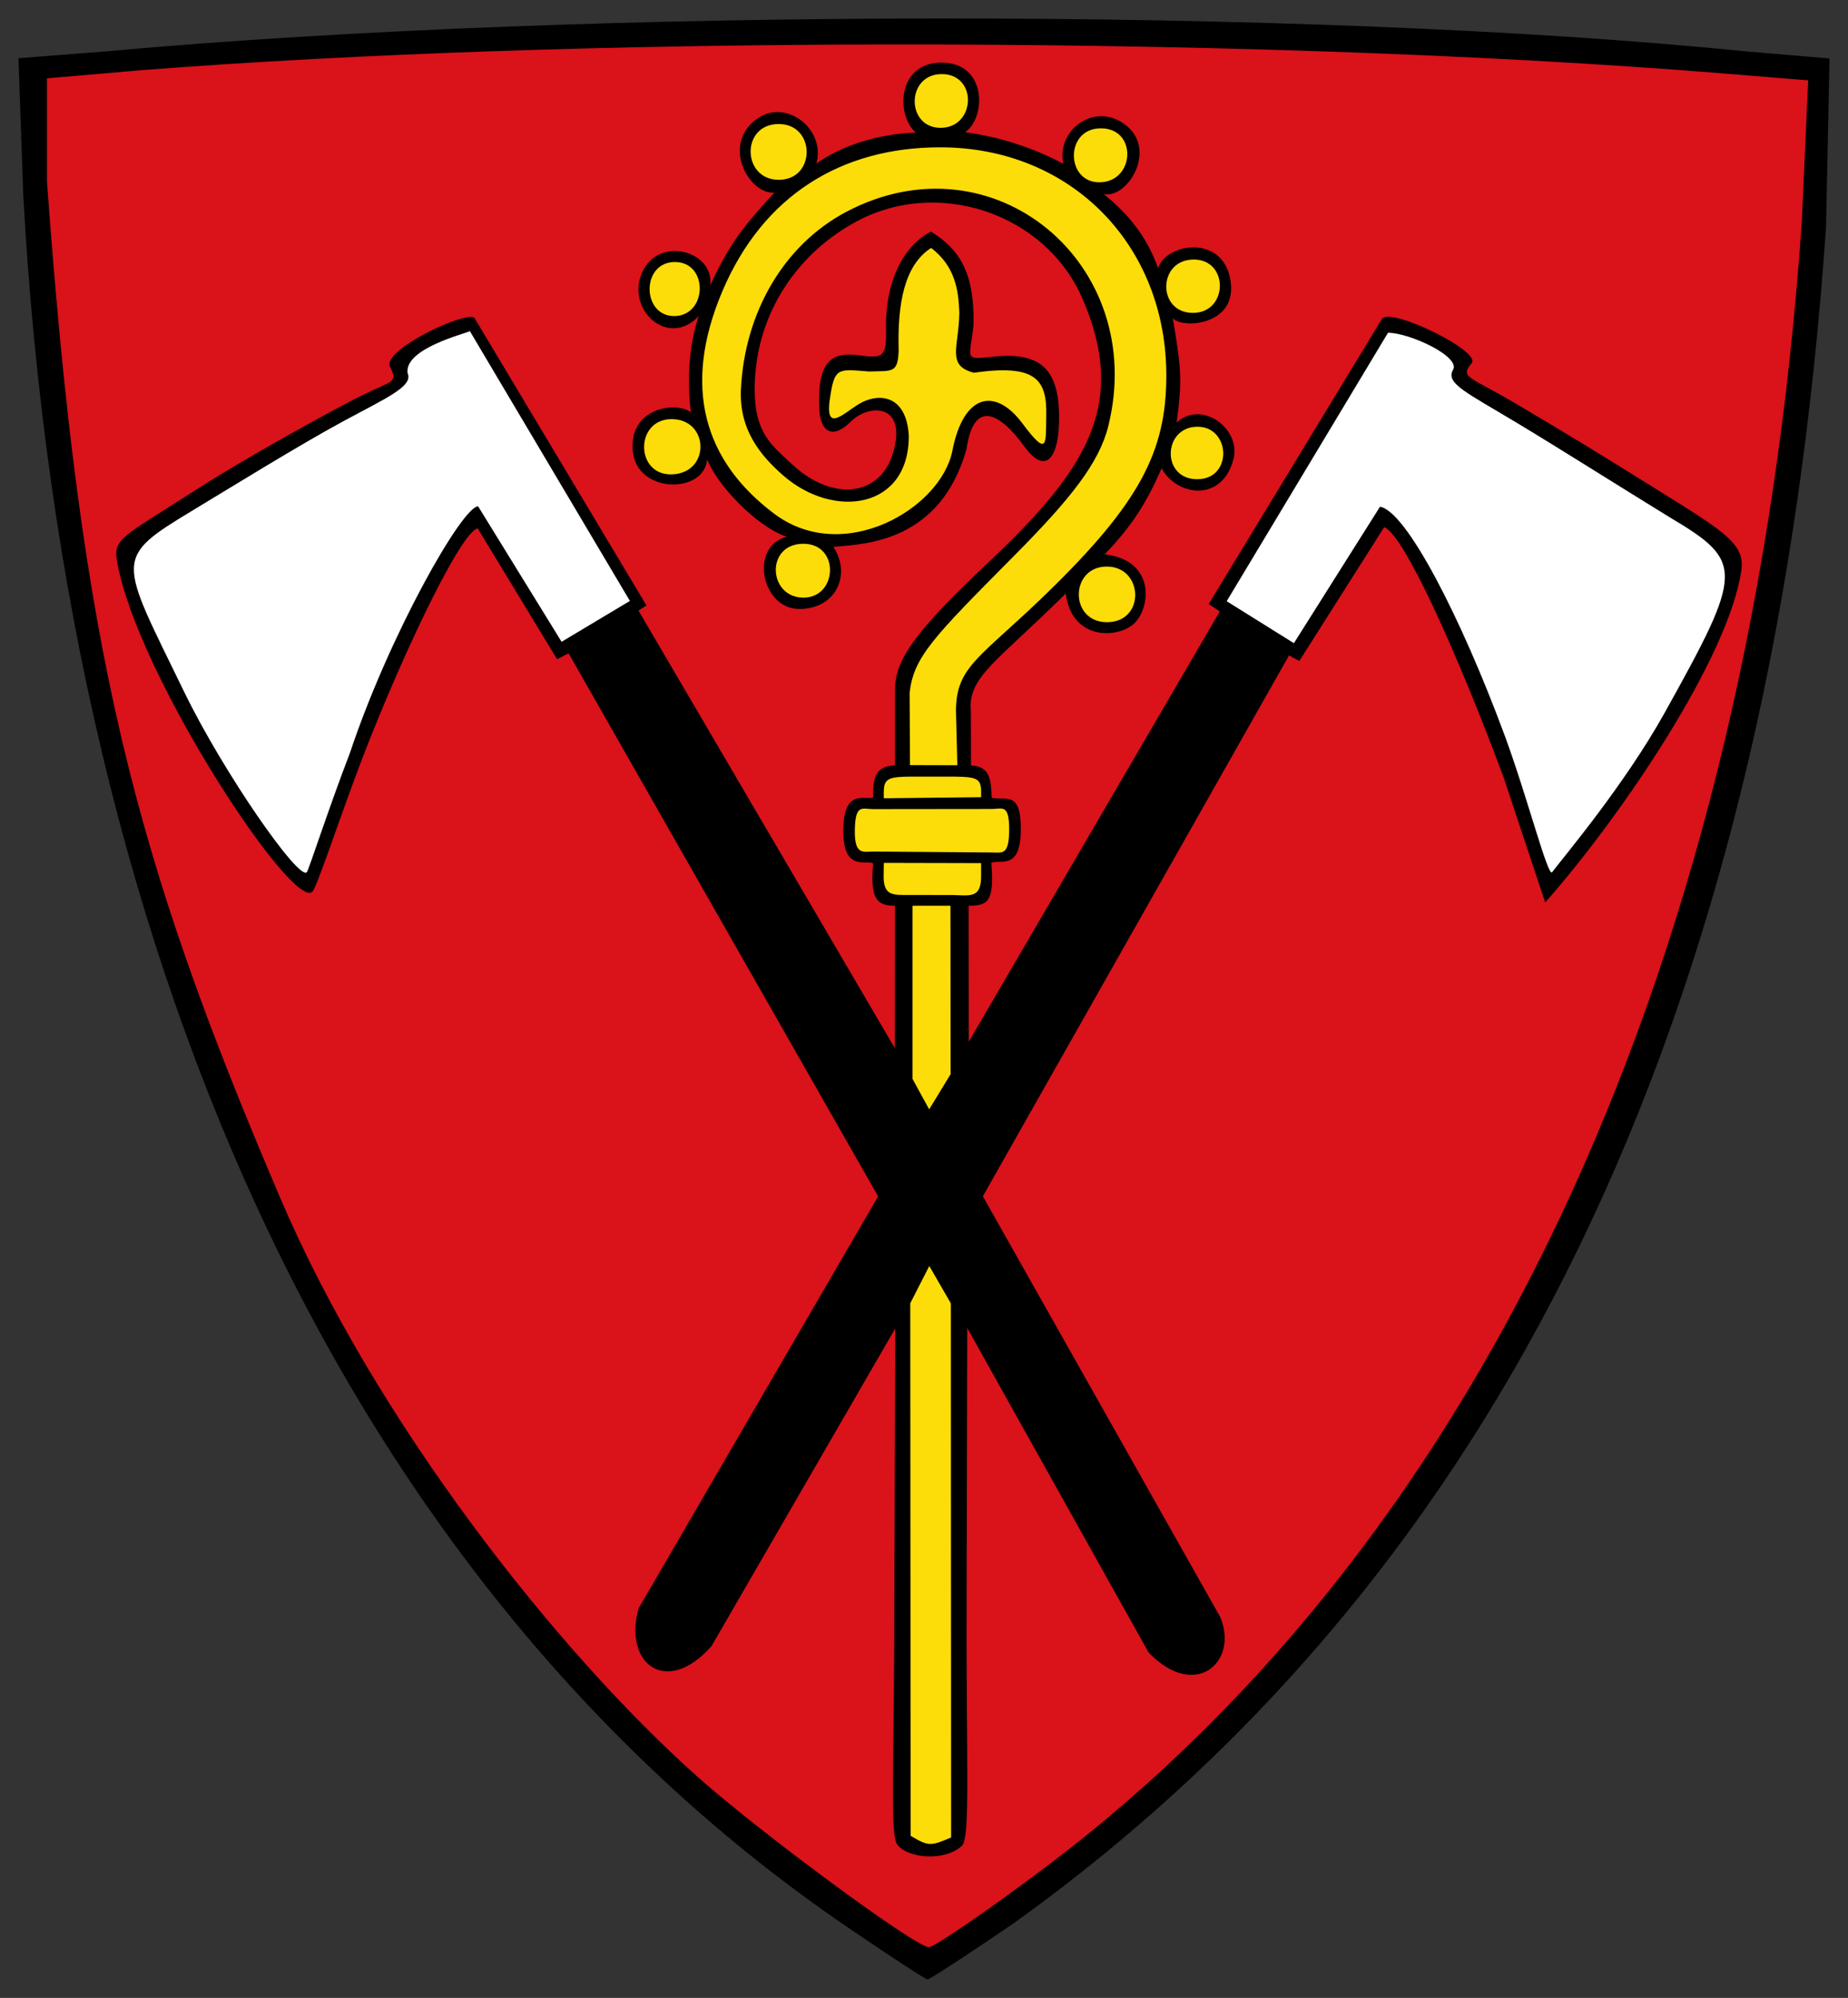
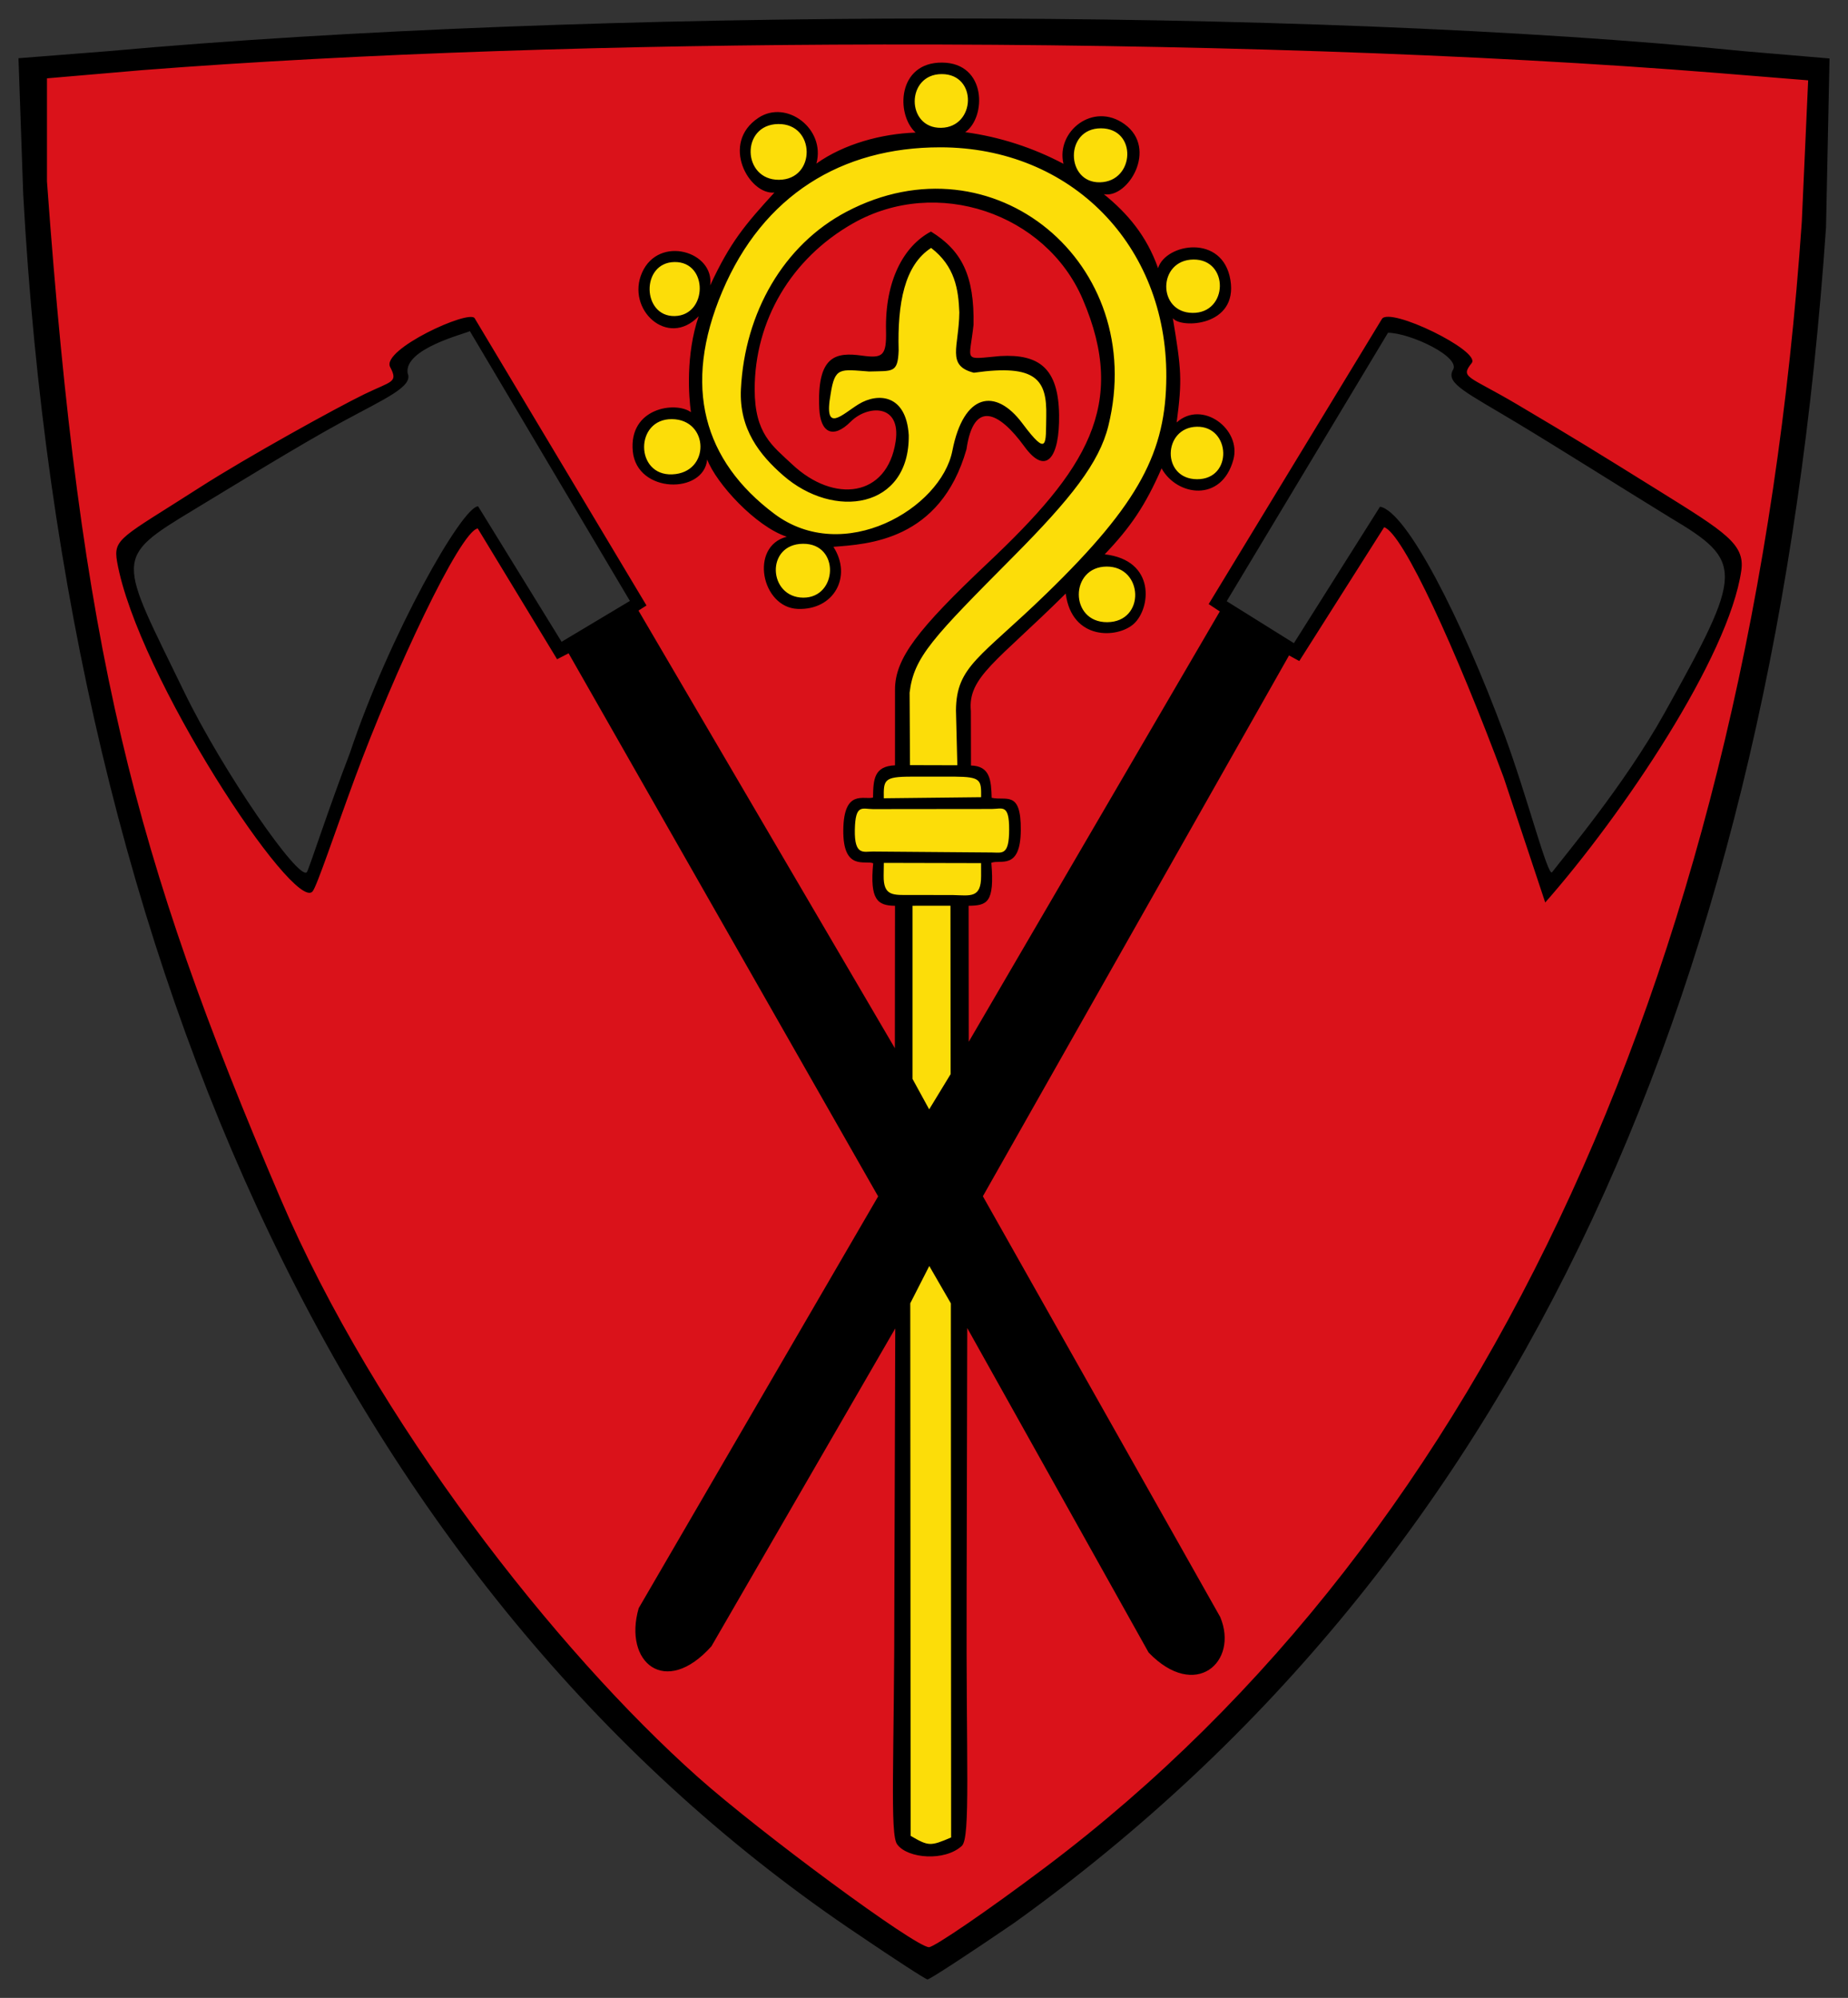
<svg xmlns="http://www.w3.org/2000/svg" xmlns:ns1="http://sodipodi.sourceforge.net/DTD/sodipodi-0.dtd" xmlns:ns2="http://www.inkscape.org/namespaces/inkscape" version="1.0" width="500" height="540.575" id="svg2491" style="display:inline" ns1:docname="Wappen_von_Beilngries_neu.svg" ns2:version="0.92.1 r15371">
  <rect width="100%" height="100%" fill="#333333" stroke="none" />
  <ns1:namedview pagecolor="#ffffff" bordercolor="#666666" borderopacity="1" objecttolerance="10" gridtolerance="10" guidetolerance="10" ns2:pageopacity="0" ns2:pageshadow="2" ns2:window-width="1504" ns2:window-height="749" id="namedview9" showgrid="false" fit-margin-top="5" fit-margin-left="5" fit-margin-right="5" fit-margin-bottom="5" ns2:zoom="0.6783626" ns2:cx="183.66082" ns2:cy="355.06358" ns2:window-x="0" ns2:window-y="0" ns2:window-maximized="0" ns2:current-layer="layer3" />
  <defs id="defs2494" />
  <g id="layer3" style="display:inline" transform="translate(3.688,44.637)">
-     <path style="fill:#ffffff;fill-opacity:1;stroke:none;stroke-width:1.082px;stroke-linecap:butt;stroke-linejoin:miter;stroke-opacity:1" d="m 15.045,41.505 14.355,106.864 47.849,74.964 H 419.373 L 475.995,105.304 385.878,22.365 Z" id="path4488" ns2:connector-curvature="0" />
    <path d="M 4.841,12.179 3.864,-26.151 C 162.848,-36.616 322.377,-42.615 489.039,-26.072 c 1.799,3.018 -5.063,88.489 -12.16,132.293 -15.35,94.738 -45.187,177.709 -92.976,249.852 C 350.543,396.752 334.386,427.643 247.588,487.728 70.252,379.958 21.447,182.541 4.841,12.179 Z M 101.041,138.653 c 5.084,-13.357 12.551,-30.884 24.189,-43.645 l 22.888,36.586 20.803,-13.006 -44.705,-74.706 c -3.798,-2.347 -22.226,8.5 -19.246,12.664 2.015,2.816 -2.739,4.157 -11.185,8.496 -22.176,11.856 -40.18,21.627 -62.951,39.144 -3.218,19.414 40.235,86.169 48.609,90.485 4.953,-10.684 13.885,-37.791 21.598,-56.019 z M 465.383,108.607 C 465.979,99.348 436.238,86.766 407.706,68.618 395.129,60.618 388.414,59.611 391.966,54.317 393.648,51.809 376.743,44.036 371.076,44.036 l -45.07,73.776 21.497,13.855 22.757,-36.716 c 2.792,-4.505 18.967,29.171 31.701,62.668 7.027,18.484 10.032,33.906 13.729,35.993 19.823,-16.824 53.533,-77.505 49.692,-85.005 z" id="path2732" style="display:inline;fill:#fcdd09;fill-opacity:1;stroke-width:1.082" ns2:connector-curvature="0" />
    <path d="M 4.543,11.583 3.268,-26.151 C 162.252,-36.616 315.409,-40.279 487.995,-26.072 c 3.587,3.587 -2.827,87.893 -9.924,131.697 C 462.721,200.363 431.394,285.42 383.605,357.563 349.347,400.314 308.943,449.594 247.81,486.953 77.071,387.279 21.963,190.645 4.543,11.583 Z M 256.43,222.645 c 0.091,-23.294 3.381,-23.448 -8.086,-23.632 -10.641,-0.173 -5.579,-0.611 -6.446,25.241 -0.415,12.307 -2.793,214.413 -0.558,229.25 3.901,3.671 10.925,3.358 13.798,-0.232 0.709,-17.808 1.241,-217.856 1.291,-230.626 z m 6.744,-29.195 c 0.612,-7.53 -0.51,-5.196 -14.836,-5.542 -13.109,-0.321 -14.881,-2.357 -14.317,5.455 0.351,4.86 1.338,5.884 14.752,5.807 14.631,-0.082 13.886,0.612 14.401,-5.72 z m -146.141,-88.026 7.601,-10.416 23.186,35.99 20.852,-12.264 -44.456,-74.852 c -3.798,-2.347 -20.464,7.478 -19.246,11.77 1.49,5.25 -5.42,5.945 -13.866,10.283 -20.487,13.346 -40.974,22.819 -61.462,40.038 8.639,34.243 40.137,81.518 49.455,87.831 11.176,-26.183 21.484,-60.7 37.936,-88.381 z m 348.35,2.587 c 0,-4.492 -20.802,-18.564 -52.612,-36.414 C 399.772,64.303 386.626,59.611 391.668,54.019 393.69,51.776 376.445,43.738 370.778,43.738 364.084,56.789 330.621,108.803 326.602,119.302 l 20.603,12.663 23.055,-37.014 c 2.802,-4.499 19.264,28.277 31.999,61.774 7.027,18.484 10.33,36.886 14.027,37.184 20.68,-26.59 44.647,-56.246 49.096,-85.899 z M 270.274,180.829 c -0.185,-9.36 1.569,-7.452 -21.761,-7.479 -22.107,-0.025 -22.429,-4.104 -22.206,7.91 0.174,9.393 5.007,5.85 21.945,5.555 20.06,-0.347 22.208,3.369 22.023,-5.986 z m -7.538,-12.083 c 0.045,-5.45 -8.084,-5.086 -13.525,-5.086 -5.441,0 -15.139,0.026 -15.002,4.745 0.187,6.414 1.718,3.584 13.962,3.787 12.135,0.204 14.522,1.658 14.565,-3.445 z m -5.319,-14.143 c 0,-22.193 2.334,-15.244 21.018,-35.223 28.705,-30.695 35.006,-37.229 35.101,-63.202 0.069,-18.637 -3.875,-25.913 -11.704,-37.052 -25.728,-36.606 -82.877,-33.662 -106.764,4.004 -16.166,25.491 -14.627,47.831 5.643,69.574 14.667,15.732 50.386,9.925 56.572,-20.393 2.05,-10.046 9.01,-6.643 14.633,-1.088 l 6.515,7.552 c 4.298,-3.998 5.365,-19.927 -3.488,-22.704 -5.628,-3.995 -22.28,5.417 -16.884,-11.986 3.38,-10.9 -4.153,-22.654 -10.016,-22.654 -3.847,0 -13.891,8.743 -9.903,23.99 1.906,7.285 0.382,9.881 -4.692,9.201 -5.545,-0.743 -12.805,-2.5 -13.243,5.025 -0.475,8.149 -0.963,15.293 8.638,5.918 5.249,-5.126 13.323,0.582 11.592,10.033 -0.894,4.88 -4.841,14.58 -10.725,13.889 -13.014,-1.527 -21.434,-1.196 -27.176,-14.115 -4.746,-10.678 -5.272,-14.694 -2.318,-26.427 4.475,-17.773 14.757,-28.857 28.676,-35.958 30.672,-15.648 62.83,6.188 66.63,39.903 2.339,20.75 -8.803,32.857 -31.758,56.495 -22.622,23.295 -25.086,20.787 -23.34,49.833 0.308,5.065 0.895,5.411 8.439,5.237 6.414,-0.147 9.744,1.272 8.553,-9.853 z m 46.664,-36.359 c 2.006,-11.771 -11.141,-12.403 -15.071,-8.472 -1.682,1.682 -5.061,8.235 1.092,13.551 3.72,3.213 12.686,2.505 13.979,-5.079 z m -88.019,-17.566 c -4.777,-1.812 -13.07,2.641 -11.646,10.089 1.216,6.359 2.25,10.227 11.348,7.706 9.182,-2.544 9.258,-14.396 0.298,-17.795 z M 187.266,76.032 c 0.532,-7.106 -8.602,-11.385 -13.524,-7.449 -7.436,5.946 -4.016,15.093 2.086,15.907 4.887,0.652 10.884,-1.056 11.438,-8.458 z m 133.009,-6.268 c -3.884,0.291 -8.018,1.062 -8.531,6.446 -0.512,5.373 3.391,11.911 10.915,9.723 9.663,-2.809 6.094,-16.804 -2.384,-16.169 z M 187.168,36.483 c 2.494,-6.498 -4.053,-13.609 -10.966,-11.688 -5.777,1.605 -6.388,10.211 -4.703,13.165 2.773,4.862 13.613,5.966 15.668,-1.477 z m 140.097,-0.596 c 3.685,-8.584 -6.688,-15.062 -12.456,-10.795 -4.585,3.392 -6.132,9.085 -3.213,12.569 5.101,6.091 13.405,3.497 15.668,-1.775 z M 213.094,-9.523 c -2.943,-4.761 -13.017,-2.39 -15.073,5.648 -1.724,6.743 8.573,13.185 13.647,8.113 2.201,-2.2 6.984,-6.337 1.425,-13.761 z m 89.3,9.219 c 3.179,-8.296 -7.754,-14.644 -13.842,-9.387 -6.87,5.932 -0.829,16.057 3.909,16.057 1.71,0 7.652,-0.717 9.933,-6.67 z M 258.159,-12.359 c 4.581,-7.385 -1.977,-14.106 -7.799,-14.064 -6.303,0.046 -9.08,8.37 -8.13,10.898 3.216,8.553 13.009,7.89 15.929,3.166 z" id="path2730" style="display:inline;fill:#da121a;fill-opacity:1;stroke-width:1.082" ns2:connector-curvature="0" ns1:nodetypes="cccscccccccccscscscccccsccccccsccccsccccscccsscccsssssscccssssssssssscscccscsssssssssscssccsscsssscsccsssscssc" />
    <path d="m 250.573,-39.637 c -79.671,0.041 -160.511,3.015 -224.747,8.825 L 1.312,-28.884 2.597,8.038 C 14.307,221.152 93.536,388.496 228.798,478.968 c 9.617,6.529 17.92,11.925 18.461,11.969 0.541,0.044 11.07,-6.82 23.398,-15.249 C 408.821,376.548 476.346,220.168 490.366,16.863 l 0.947,-45.68 -23.06,-1.961 c -59.516,-5.999 -138.009,-8.899 -217.68,-8.859 z m -15.283,7.033 c 80.406,-0.117 161.206,2.525 225.66,7.709 l 24.581,1.995 -1.724,38.309 C 470.155,213.241 399.346,370.053 279.313,460.473 c -15.891,11.971 -30.277,21.741 -31.648,21.741 -3.707,0 -45.658,-31.007 -62.45,-45.95 C 146.672,401.966 97.878,339.698 72.216,279.693 32.362,186.504 18.23,131.677 9.022,4.454 V -23.441 L 34.955,-25.672 c 58.753,-4.554 129.388,-6.829 200.335,-6.931 z m 15.925,4.903 c -12.089,-0.099 -12.593,13.996 -7.168,18.935 -9.289,0.324 -19.368,3.071 -26.847,8.385 2.545,-9.408 -8.099,-17.418 -15.689,-12.375 -10.423,6.925 -2.501,20.904 4.328,20.219 -7.927,8.677 -11.978,13.441 -17.388,25.139 1.276,-9.18 -13.875,-13.723 -18.419,-3.487 -4.414,9.943 6.951,20.58 15.317,11.808 -3.557,10.46 -2.682,21.79 -2.101,25.964 -4.155,-3.022 -16.858,-1.187 -15.727,10.587 1.103,11.489 19.237,11.667 20.127,2.21 2.459,6.502 13.117,18.13 21.534,20.904 -10.15,2.6 -6.881,19.129 2.946,19.528 9.827,0.4 14.837,-8.787 9.67,-16.798 9.21,-0.722 28.934,-1.589 36.01,-26.407 1.938,-13.474 8.809,-10.158 15.655,-0.744 5.911,8.129 9.569,2.962 9.4,-8.56 -0.183,-12.637 -5.429,-16.494 -15.925,-15.907 -10.277,0.902 -8.329,1.807 -7.225,-8.466 0.248,-13.244 -3.173,-20.089 -11.522,-25.219 -7.388,3.907 -12.463,13.32 -12.157,26.808 0.155,6.838 -0.883,7.541 -6.492,6.762 -7.065,-0.981 -12.241,-0.082 -11.564,14.37 0.296,6.32 3.606,8.397 8.521,3.483 4.534,-4.534 13.687,-4.895 12.138,5.376 -2.278,15.11 -16.661,16.836 -27.996,6.188 -5.386,-5.06 -10.144,-8.272 -10.144,-20.321 0,-18.483 9.802,-35.363 26.644,-44.902 22.605,-12.803 52.102,-2.709 62.078,20.456 12.43,28.86 0.905,46.399 -25.596,71.41 -19.01,17.942 -25.183,25.891 -25.156,34.353 l -0.005,20.44 c -5.643,0.244 -5.879,3.735 -5.946,8.711 -2.329,0.733 -7.919,-2.451 -8.04,8.794 -0.12,11.244 6.043,8.077 8.083,9 -0.948,9.951 1.211,11.443 5.908,11.502 l -0.039,38.536 -69.369,-118.414 2.169,-1.377 -46.49,-77.715 c -1.453,-2.467 -25.318,8.486 -22.871,13.187 2.22,4.265 0.473,3.741 -6.999,7.371 -7.472,3.63 -31.709,17.009 -44.462,25.19 -21.184,13.589 -23.536,13.785 -22.417,20.118 5.449,30.836 47.869,95.022 52.882,89.229 1.166,-1.347 5.862,-15.484 11.428,-30.6 C 102.86,137.298 120.777,99.083 125.57,98.349 l 21.471,35.386 3.111,-1.608 83.752,146.946 -64.783,111.41 c -4.237,14.681 7.211,24.268 19.678,10.313 l 49.737,-86.006 -0.237,71.534 c 0.028,44.629 -1.303,65.59 0.778,68.097 2.79,3.831 12.906,4.637 17.481,0.372 2.374,-2.285 1.115,-22.52 1.285,-67.766 l 0.169,-72.339 49.072,87.798 c 12.645,13.132 24.45,2.537 19.374,-9.603 l -64.22,-113.844 82.839,-146.337 2.773,1.517 22.958,-36.207 c 5.108,1.627 19.472,33.128 32.358,67.759 l 11.226,33.778 c 20.851,-23.672 49.657,-66.363 53.051,-89.804 1.029,-7.11 -4.276,-10.388 -22.147,-21.504 C 427.5,77.171 423.301,74.563 406.952,64.876 393.477,56.89 391.28,57.665 394.509,53.582 397.067,50.349 372.284,38.254 370.199,41.681 l -46.863,77.13 3.009,1.99 -67.924,116.434 -0.034,-36.794 c 4.92,-0.082 7.075,-0.695 6.145,-11.626 2.394,-1.016 7.87,2.16 7.968,-8.793 0.098,-10.952 -3.932,-7.907 -7.88,-8.799 -0.127,-4.797 -0.449,-8.589 -5.594,-8.735 l -0.034,-14.717 c -0.889,-9.219 6.965,-13.27 25.663,-31.807 1.665,12.747 14.002,12.162 18.394,8.216 4.657,-4.184 6.014,-17.247 -7.844,-18.833 6.979,-7.324 10.992,-13.183 15.384,-23.262 4.154,7.526 16.239,9.307 19.421,-2.333 2.273,-8.316 -8.5,-16.295 -15.338,-10.08 1.528,-11.551 1.288,-14.262 -1.04,-28.229 2.061,2.862 17.662,2.33 15.587,-10.313 -2.066,-12.593 -17.533,-9.909 -19.577,-3.212 -3.099,-8.763 -8.275,-14.842 -14.674,-20.017 6.537,1.246 14.724,-12.331 5.613,-18.935 -8.507,-6.166 -18.604,1.983 -16.534,10.718 -8.224,-4.351 -17.198,-7.284 -26.576,-8.554 5.735,-4.04 5.834,-18.734 -6.255,-18.833 z m -0.101,3.111 c 9.74,0 9.208,14.384 -0.169,14.539 -9.546,0.158 -9.571,-14.539 0.169,-14.539 z m -44.266,13.512 c 10.166,-0.156 10.348,15.054 0.209,15.093 -9.97,0.038 -10.375,-14.937 -0.209,-15.093 z m 87.342,1.162 c 9.88,0.02 9.198,14.401 -0.27,14.607 -9.299,0.202 -9.609,-14.627 0.27,-14.607 z m -43.516,5.139 c 35.479,0 61.362,26.543 61.199,62.078 -0.093,20.172 -7.087,34.058 -32.358,58.598 -17.964,17.444 -24.462,19.644 -24.556,31.68 l 0.372,14.843 -12.809,-0.034 -0.106,-19.606 c 1.139,-9.668 6.245,-14.836 28.173,-36.927 15.422,-15.538 23.139,-25.266 25.596,-35.232 10.827,-43.935 -31.134,-78.916 -70.869,-57.953 -16.986,8.961 -27.498,27.264 -28.537,47.945 -0.547,10.889 5.161,17.889 11.361,23.33 13.839,12.145 34.29,9.068 34.048,-10.854 -0.716,-11.186 -8.446,-11.476 -13.533,-8.378 -4.415,2.689 -9.573,8.286 -7.613,-2.689 1.151,-7.46 2.563,-6.709 10.43,-6.143 6.38,-0.198 7.754,0.511 7.98,-5.714 -0.352,-12.793 1.598,-23.086 8.789,-27.718 6.498,4.976 7.396,11.328 7.629,17.44 -0.089,9.322 -3.611,14.395 3.931,16.326 16.92,-2.417 19.811,1.899 19.591,11.766 -0.169,7.451 0.563,11.345 -6.468,1.933 -7.312,-9.788 -15.905,-8.096 -18.935,7.405 -3.048,15.598 -29.423,31.166 -48.216,17.041 C 186.765,80.074 180.807,60.018 191.74,34.208 202.774,8.162 224.038,-4.777 250.674,-4.777 Z m 68.536,30.363 c 9.691,-0.095 9.463,14.57 -0.27,14.438 -9.564,-0.131 -9.421,-14.343 0.27,-14.438 z m -140.386,0.676 c 9.184,-0.11 8.958,14.407 0.059,14.619 -8.904,0.213 -9.243,-14.51 -0.059,-14.619 z m -55.384,18.698 43.299,72.999 -18.481,11.057 -22.586,-36.652 c -4.286,0 -24.028,34.774 -34.691,66.744 -5.801,15.063 -11.145,31.708 -11.665,32.256 C 77.117,193.685 56.639,164.193 46.147,142.575 28.491,106.197 26.686,106.602 48.649,93.345 58.672,87.295 77.181,75.858 88.885,69.508 100.589,63.157 108.204,59.939 106.602,56.355 105.575,49.657 122.288,45.638 123.441,44.96 Z m 248.415,0.44 c 5.912,0 20.15,6.651 17.481,10.211 -1.74,3.569 3.759,5.969 17.447,14.201 11.493,6.912 27.809,17.245 41.419,25.596 20.087,11.941 19.858,14.477 -1.555,52.915 -10.881,19.531 -27.27,38.897 -30.397,43.042 -1.114,1.477 -6.757,-20.578 -12.848,-37.058 C 391.64,122.488 376.825,93.665 369.692,92.466 L 346.395,129.388 328.21,118.033 Z M 178.11,68.768 c 10.096,0.083 10.471,14.533 0.068,14.945 -10.066,0.398 -10.164,-15.028 -0.068,-14.945 z m 142.014,2.058 c 9.189,-0.197 9.866,14.271 0.034,14.201 -9.663,-0.069 -9.223,-14.004 -0.034,-14.201 z M 213.595,102.491 c 10.049,-0.074 9.359,14.653 0.034,14.579 -9.494,-0.075 -10.256,-14.504 -0.034,-14.579 z m 82.116,6.171 c 9.993,-0.057 10.605,14.981 0.169,15.046 -10.267,0.064 -10.162,-14.989 -0.169,-15.046 z m -52.875,56.838 11.748,-0.004 c 7.182,0.047 7.237,0.923 7.186,5.565 l -26.334,0.288 c -0.067,-4.933 -0.023,-5.845 7.4,-5.849 z m -10.274,8.781 32.062,-0.035 c 2.857,-0.003 4.752,-1.482 4.73,5.605 -0.022,7.088 -1.878,6.19 -4.722,6.168 l -32.102,-0.255 c -2.528,-0.02 -5.07,1.218 -4.93,-5.897 0.14,-7.116 2.013,-5.582 4.962,-5.585 z m 29.203,18.109 c 0.01,6.074 -2.925,5.258 -7.537,5.149 l -11.365,-0.023 c -4.943,0.025 -7.549,0.377 -7.467,-5.271 l 0.049,-3.409 26.314,0.062 z m -8.292,8.034 0.046,45.563 -5.805,9.534 -4.512,-8.246 v -46.84 z m -5.73,97.477 5.84,10.115 0.068,144.512 c -5.624,2.406 -6.105,2.387 -10.955,-0.44 l -0.101,-144.095 z" id="path2728" style="opacity:1;fill:#000000;fill-opacity:1;stroke-width:1.082" ns2:connector-curvature="0" />
  </g>
</svg>